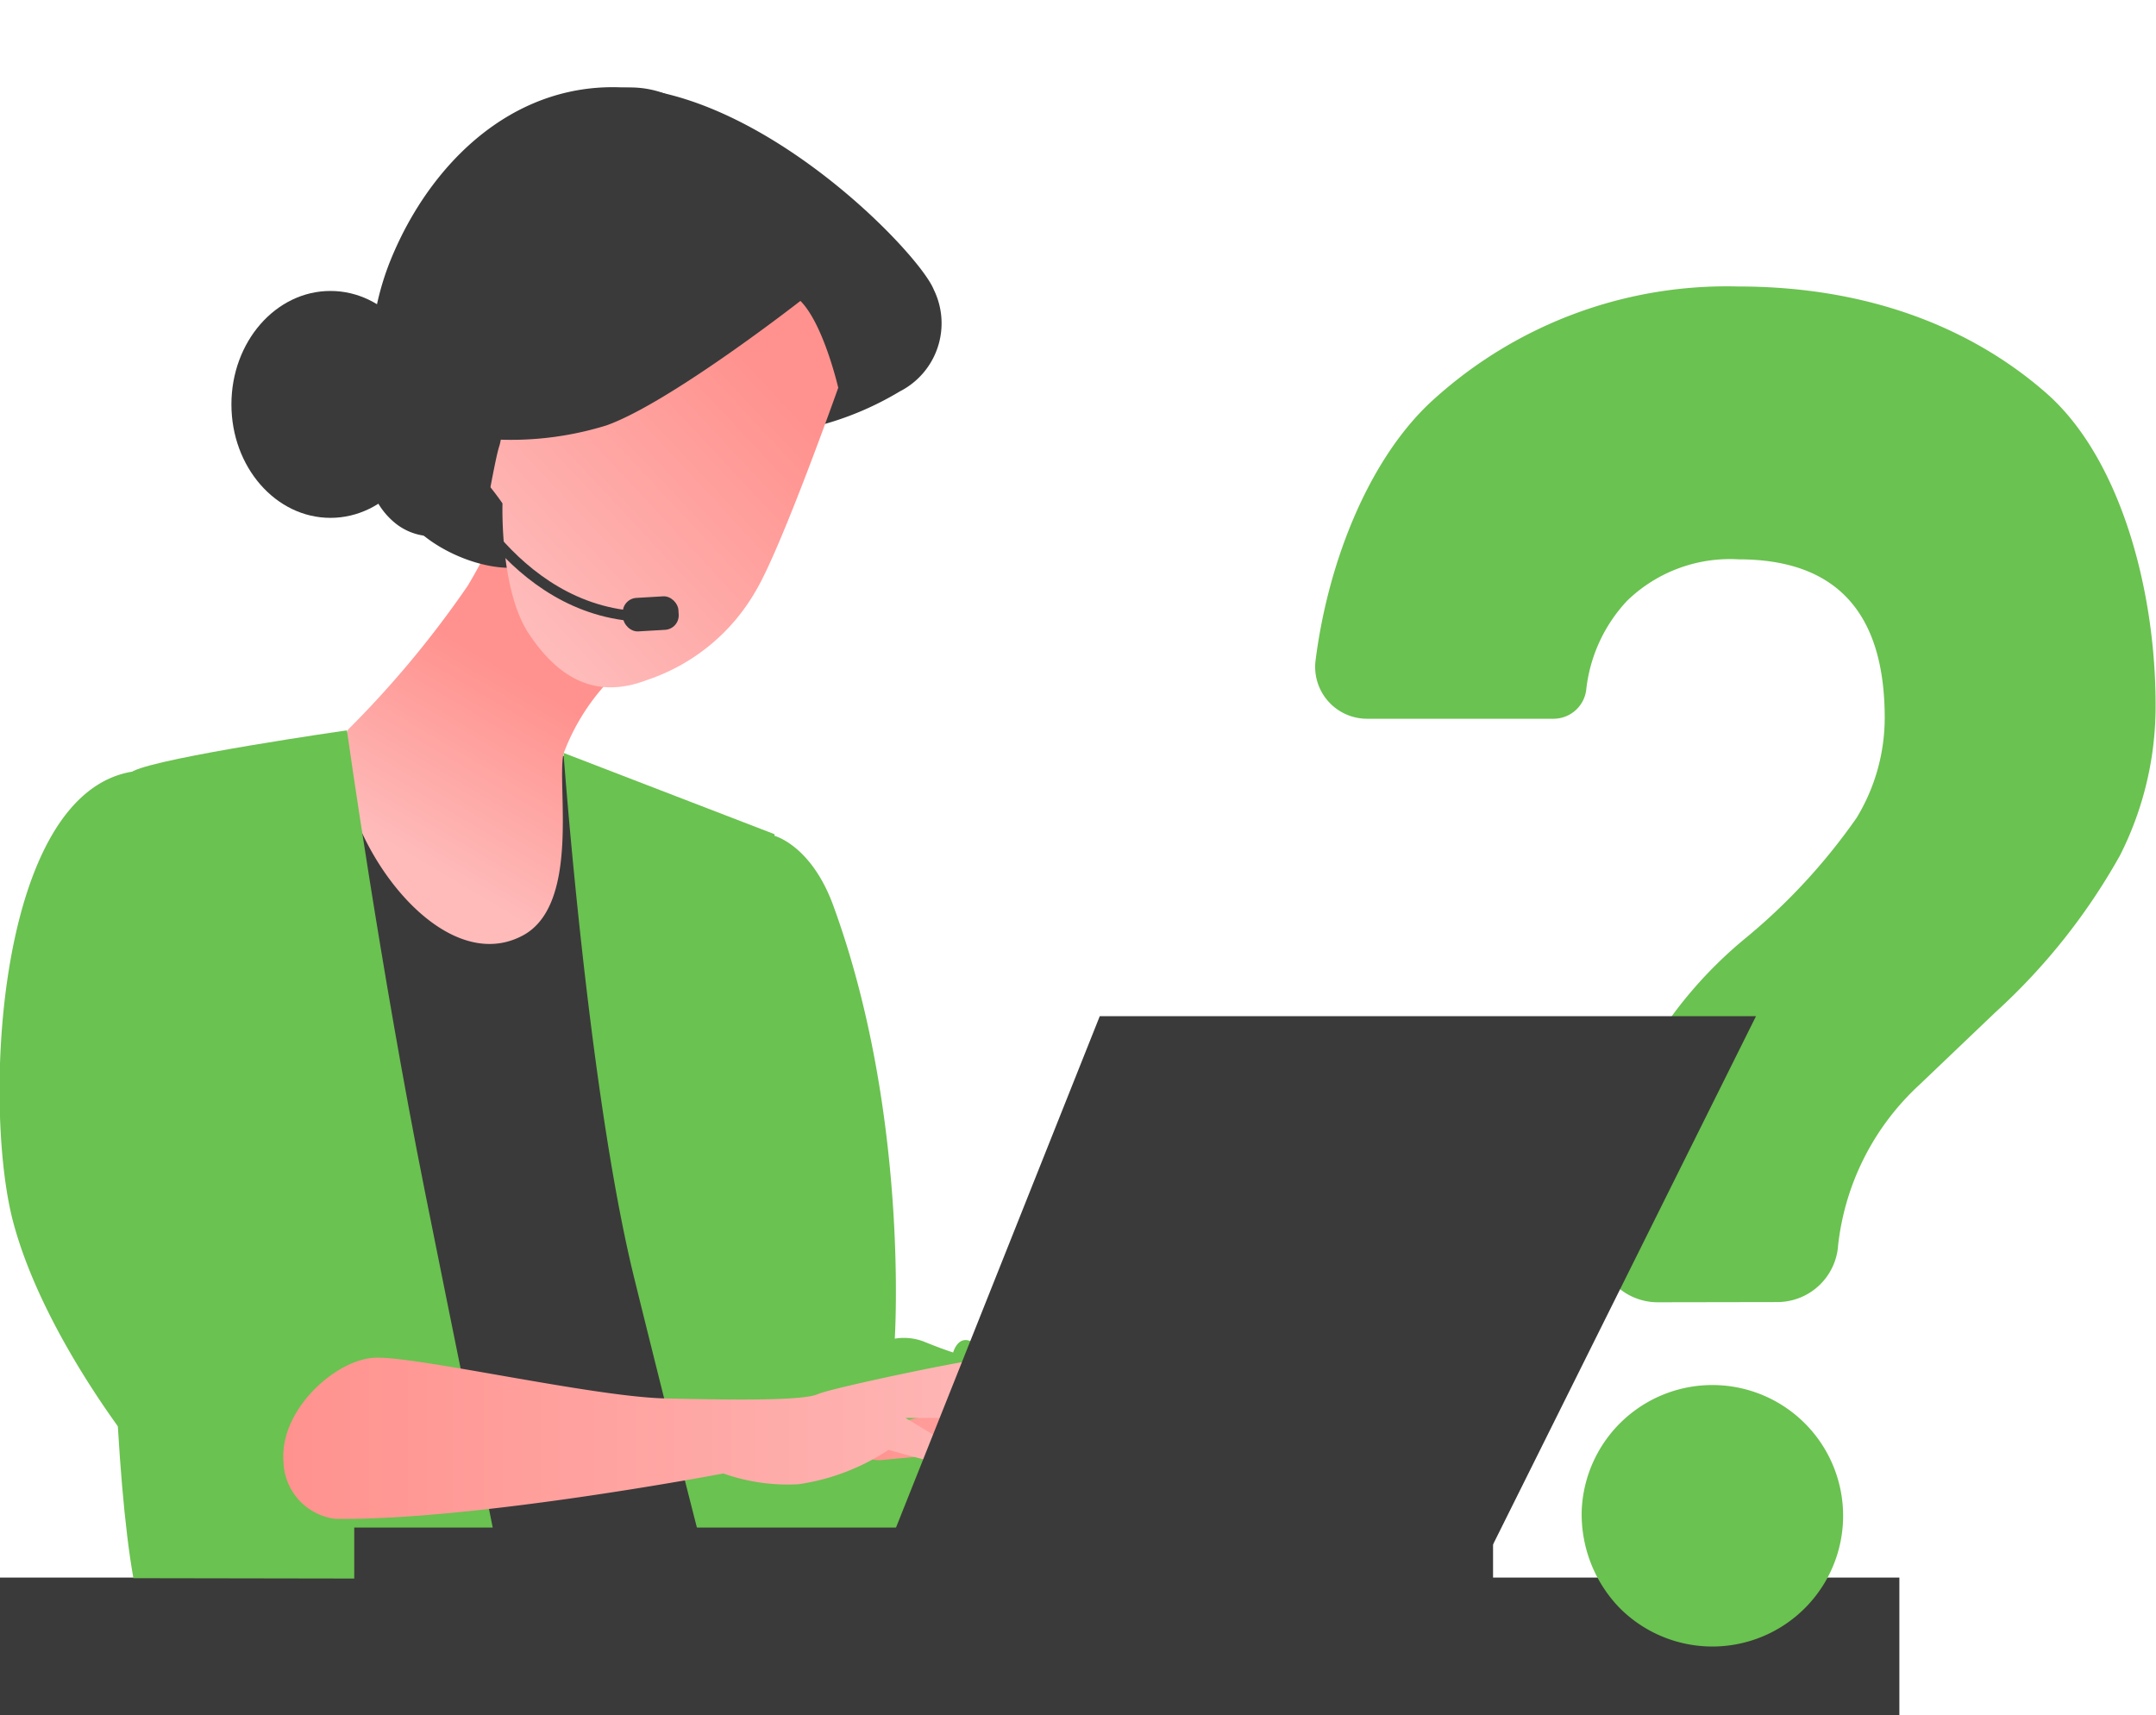
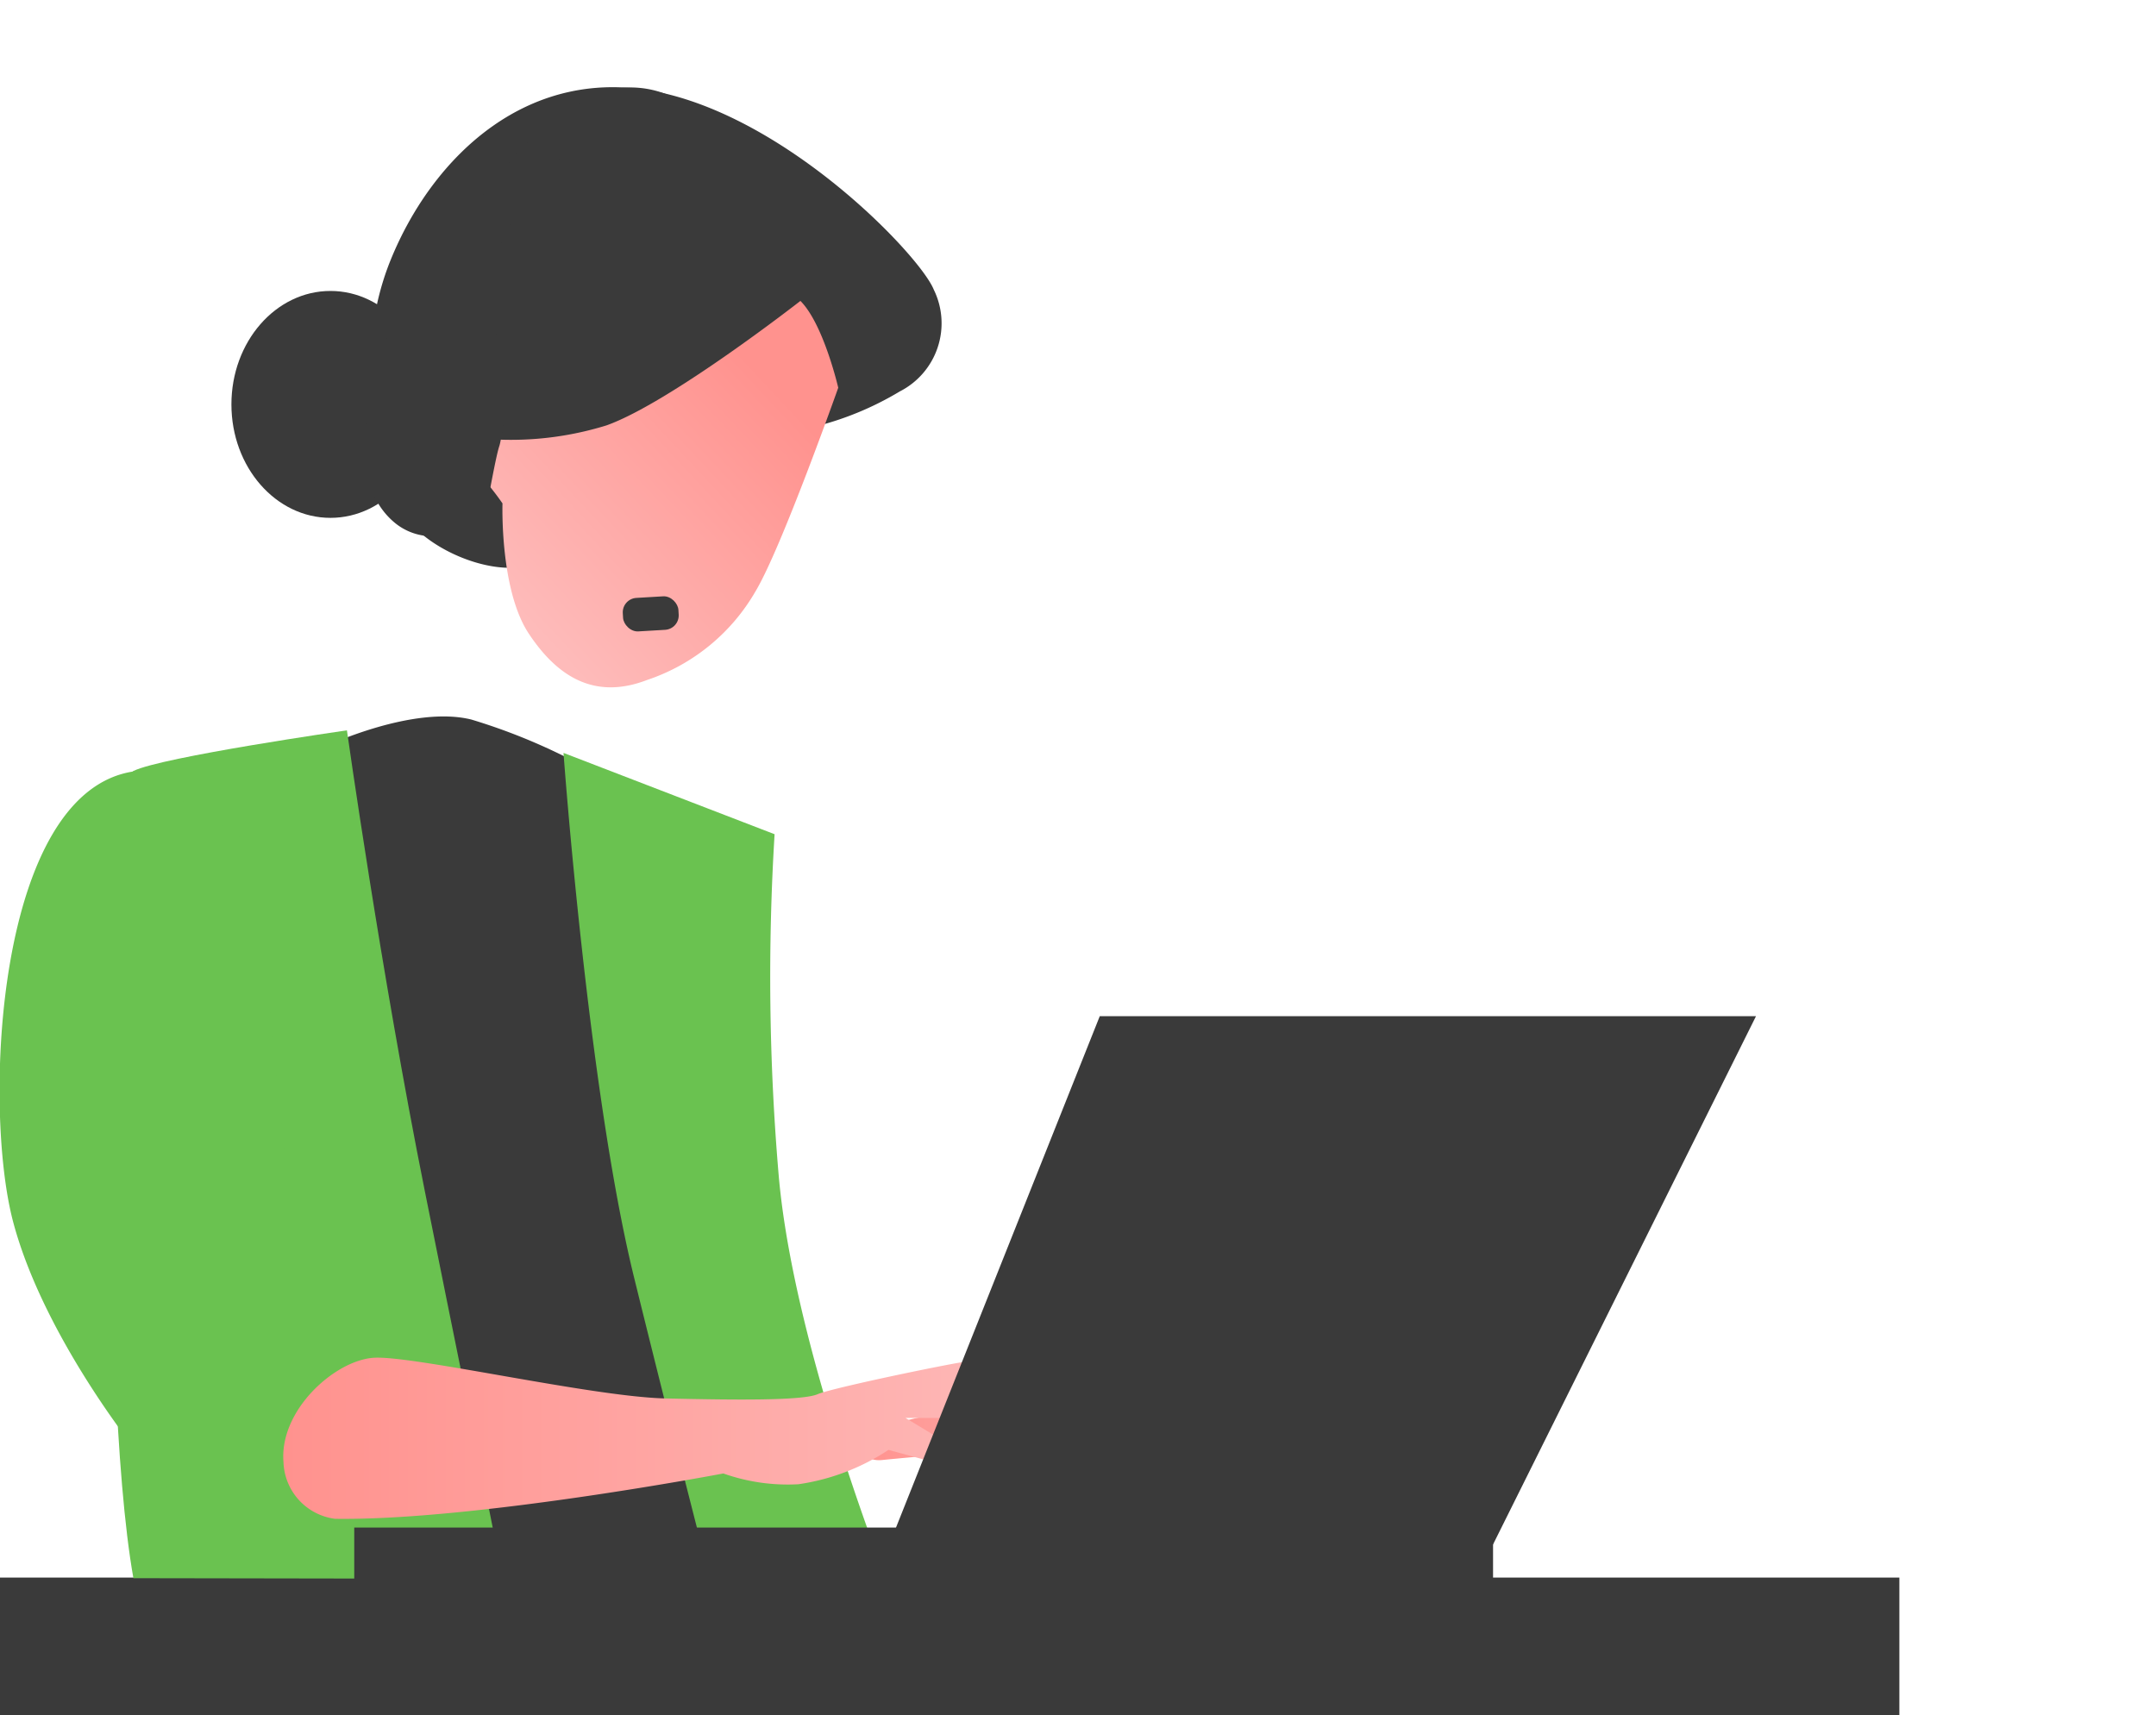
<svg xmlns="http://www.w3.org/2000/svg" xmlns:xlink="http://www.w3.org/1999/xlink" viewBox="0 0 106.02 84.35">
  <defs>
    <style>.cls-1{fill:#3a3a3a;}.cls-2{fill:none;}.cls-3{fill:#6ac250;}.cls-4{fill:url(#linear-gradient);}.cls-5{fill:url(#linear-gradient-2);}.cls-6{fill:url(#linear-gradient-3);}.cls-7{fill:url(#linear-gradient-4);}.cls-8{fill:url(#linear-gradient-5);}.cls-9{fill:url(#linear-gradient-6);}.cls-10{fill:url(#linear-gradient-7);}.cls-11{fill:url(#linear-gradient-8);}.cls-12{fill:url(#linear-gradient-9);}.cls-13{fill:url(#linear-gradient-10);}</style>
    <linearGradient id="linear-gradient" x1="-7426.73" y1="42.48" x2="-7432.01" y2="33.61" gradientTransform="matrix(-1, 0, 0, 1, -7406.02, 0)" gradientUnits="userSpaceOnUse">
      <stop offset="0" stop-color="#febbba" />
      <stop offset="1" stop-color="#ff928e" />
    </linearGradient>
    <linearGradient id="linear-gradient-2" x1="69.33" y1="71.66" x2="72.54" y2="71.66" gradientTransform="matrix(1, 0, 0, 1, 0, 0)" xlink:href="#linear-gradient" />
    <linearGradient id="linear-gradient-3" x1="68.74" y1="71.71" x2="70.72" y2="71.71" gradientTransform="matrix(1, 0, 0, 1, 0, 0)" xlink:href="#linear-gradient" />
    <linearGradient id="linear-gradient-4" x1="66.94" y1="71.56" x2="70.39" y2="71.56" gradientTransform="matrix(1, 0, 0, 1, 0, 0)" xlink:href="#linear-gradient" />
    <linearGradient id="linear-gradient-5" x1="-7476.22" y1="72.35" x2="-7452.01" y2="72.35" xlink:href="#linear-gradient" />
    <linearGradient id="linear-gradient-6" x1="-7461.14" y1="71.01" x2="-7448.48" y2="71.01" xlink:href="#linear-gradient" />
    <linearGradient id="linear-gradient-7" x1="-7459.87" y1="70.82" x2="-7455.07" y2="70.82" xlink:href="#linear-gradient" />
    <linearGradient id="linear-gradient-8" x1="-7459.09" y1="70.91" x2="-7453.5" y2="70.91" xlink:href="#linear-gradient" />
    <linearGradient id="linear-gradient-9" x1="-7458.36" y1="70.74" x2="-7419.95" y2="70.74" xlink:href="#linear-gradient" />
    <linearGradient id="linear-gradient-10" x1="-7431.38" y1="29.98" x2="-7443.58" y2="18.58" xlink:href="#linear-gradient" />
  </defs>
  <title>Asset 56</title>
  <g id="Layer_2" data-name="Layer 2">
    <g id="Layer_1-2" data-name="Layer 1">
      <rect class="cls-1" y="77.59" width="93.4" height="6.76" />
      <rect class="cls-2" width="106.02" height="84.35" />
-       <path class="cls-3" d="M81.53,64.05a3,3,0,0,1-3-3.22A23.15,23.15,0,0,1,80,53.76a21.15,21.15,0,0,1,5.74-7.54,29.63,29.63,0,0,0,5.56-6,9.48,9.48,0,0,0,1.38-4.91q0-7.8-7.19-7.8A7.26,7.26,0,0,0,80,29.56a7.6,7.6,0,0,0-2,4.38,1.62,1.62,0,0,1-1.59,1.41H67.23a2.55,2.55,0,0,1-2.54-2.85c.63-5,2.72-10.11,5.86-12.9a21.46,21.46,0,0,1,14.92-5.51c6.51,0,11.57,2.1,15.16,5.25S106,28.91,106,34.66a16.23,16.23,0,0,1-1.75,7.41,30.56,30.56,0,0,1-6.13,7.72l-3.73,3.56a12.62,12.62,0,0,0-4,7.88h0a3,3,0,0,1-3,2.81ZM77.78,74.28a6.43,6.43,0,1,1,1.86,4.8A6.62,6.62,0,0,1,77.78,74.28Z" />
      <path class="cls-1" d="M32.66,51.29c.08,5.27,4.68,20,6.87,26.78H16.44l-5.9-38.73,5.53-2.66s4.25-2,7.11-1.29a29.34,29.34,0,0,1,6.52,2.87l3.06,1.08S32.56,44.38,32.66,51.29Z" />
-       <path class="cls-4" d="M29.9,33.53a10.58,10.58,0,0,0-2.19,3.54c-.34,1.52.84,7.42-2,8.94s-6.07-1.35-7.75-4.72-.85-5.4-.85-5.4A49.62,49.62,0,0,0,23,28.81a26.13,26.13,0,0,0,2.7-6.23s1,5.56,2.36,7.58A19.12,19.12,0,0,1,29.9,33.53Z" />
      <path class="cls-3" d="M6.56,77.62c-1.78-10-1.11-39.14,0-39.7,1.38-.69,10.5-2,10.5-2s1.66,11.82,3.83,22.66c1.44,7.2,3,14.78,3.84,19.07Z" />
-       <path class="cls-3" d="M38.09,41.11s1.81.47,2.89,3.44C44.72,54.78,44,65.84,44,65.84a2.73,2.73,0,0,1,1.52.18c.84.34,1.35.5,1.35.5s.3-1.11,1.18-.34,1.53,4.4,1.53,4.4-1.36,4.4-2.37,5.08-2.54-.34-2.54-.34S44.87,76,43,76s-2.2-2.87-2.87-4-2.71-13.87-3.72-20.8S38.09,41.11,38.09,41.11Z" />
      <path class="cls-3" d="M43.32,77H34.75c-.84-3.26-2.18-8.53-3.57-14.17-2.27-9.24-3.47-25.8-3.47-25.8l10.38,4a114.64,114.64,0,0,0,.2,16.76C38.84,64.17,41.63,72.48,43.32,77Z" />
      <path class="cls-3" d="M12.39,41.52,15,65.89l2.6-.32,1,1.13s1-1,1.65.39a8.53,8.53,0,0,0,1.4,2.17l-2.1,6.52s-5.25,1.33-5.94,1a2,2,0,0,1-1.19-2.47,5.54,5.54,0,0,1-2.11.38,8.22,8.22,0,0,1-2.41-1.91c-1-1-5.74-7-7.25-12.67S-.2,38.94,6.58,37.94" />
      <path class="cls-5" d="M69.86,70.6s2.92,1.76,2.66,2.09-2.23-.88-2.66-1S68.91,70.38,69.86,70.6Z" />
      <path class="cls-6" d="M68.74,69.38s1-.22,1.12.33a23.06,23.06,0,0,1,.86,4.19c-.09.66-.86-.66-1.21-1.32A20,20,0,0,1,68.74,69.38Z" />
      <path class="cls-7" d="M66.94,69.38s1.54-.55,1.8,0,1.63,4.41,1.63,4.41.17.44-.6,0S66.94,69.38,66.94,69.38Z" />
      <path class="cls-8" d="M48.48,69.38l9.79,1.22s6.78-1.77,7.55-1.88,1.55.66,1.89,1.33,2.49,4.18,2.49,4.18l-.51.22-3-3.08s-1.63-.11-2.14-.11S66,72.69,66.6,72.8s1.28.22,1.2.66-1.63.55-2,.55a22.82,22.82,0,0,1-2.74-1.1A11,11,0,0,0,61.7,73a4.82,4.82,0,0,1-2.14-.66S47.37,76.1,46.51,76,45.59,70.12,48.48,69.38Z" />
      <path class="cls-9" d="M51.39,69.82a12.85,12.85,0,0,0,3.06,1.33c.95.11.84,1,0,1.32s-3.8-1.21-4.43-1.21-5.59.44-6.65.55-1.69-1,1-1.88S51.39,69.82,51.39,69.82Z" />
      <path class="cls-10" d="M49.05,68.28s2-.48,2.21.37,2.53,4.23,2.59,4.56-.76.58-1.69-.48S49.05,68.28,49.05,68.28Z" />
-       <path class="cls-11" d="M47.59,67.84s1.69-.44,2.11,0a43.8,43.8,0,0,1,3.38,6.06c0,.44-1.16.22-1.16.22l-3.38-4.85-1-1Z" />
      <path class="cls-12" d="M16.47,74.7a2.91,2.91,0,0,1-2.53-2.79c-.21-2.56,2.53-5,4.43-5.13s10.76,1.92,14.35,2,6.75.11,7.49-.21,7-1.61,7.38-1.61,4.75,6.1,4.75,6.1-.32.75-1.16,0-3.59-3.32-3.59-3.32H44.53s2.85,1.72,3.27,2,2.11,2.14,1.69,2.24-2.64-1.81-2.64-1.81l-3.16-.86A10.79,10.79,0,0,1,39.26,73a9.47,9.47,0,0,1-3.69-.53S23.33,74.8,16.47,74.7Z" />
      <ellipse class="cls-1" cx="16.25" cy="19.89" rx="4.87" ry="5.58" />
      <path class="cls-1" d="M40,21a15.23,15.23,0,0,0,4.25-1.75,3.76,3.76,0,0,0,1.67-5C45.28,12.64,39,6,32.53,4.56S21.29,7.64,19.2,12.81s-.5,11.08.92,12.83,5,3,6.58,1.83S30.87,22.8,34,21.39A9,9,0,0,1,40,21Z" />
      <path class="cls-13" d="M39.36,14.8s-6.4,5-9.53,6.12a15.88,15.88,0,0,1-6.83.57,1.85,1.85,0,0,0,.43,1.7,12.38,12.38,0,0,1,1.28,1.57S24.57,29,26,31.16s3.27,3.27,5.83,2.28a9.7,9.7,0,0,0,5.33-4.37c1.28-2.14,4.06-10,4.06-10S40.5,15.94,39.36,14.8Z" />
-       <path class="cls-1" d="M31.56,30.58c-6.67-.24-9.75-7.51-9.78-7.58l.47-.2c0,.07,3,7.05,9.33,7.27Z" />
      <rect class="cls-1" x="30.63" y="29.37" width="2.74" height="1.65" rx="0.71" transform="translate(-1.72 1.93) rotate(-3.37)" />
      <path class="cls-1" d="M23,15.51S26.55,5.21,33.26,4.86a4.84,4.84,0,0,0-3.82-.3c-2.06.75-7.62,5.39-8.14,11.05C22.58,16.18,23,15.51,23,15.51Z" />
      <path class="cls-1" d="M21.93,14.75c-3.72.33-3.78,5-3.78,5-.64,3.31.15,5.07,1.31,6A2.9,2.9,0,0,0,24.11,24c.17-.9.34-1.75.44-2.05C24.8,21.22,25.65,14.42,21.93,14.75Z" />
      <rect class="cls-1" x="17.42" y="75.13" width="56" height="2.88" />
      <polygon class="cls-1" points="43.73 75.96 54.08 49.98 86.35 49.98 73.42 75.96 43.73 75.96" />
    </g>
  </g>
</svg>